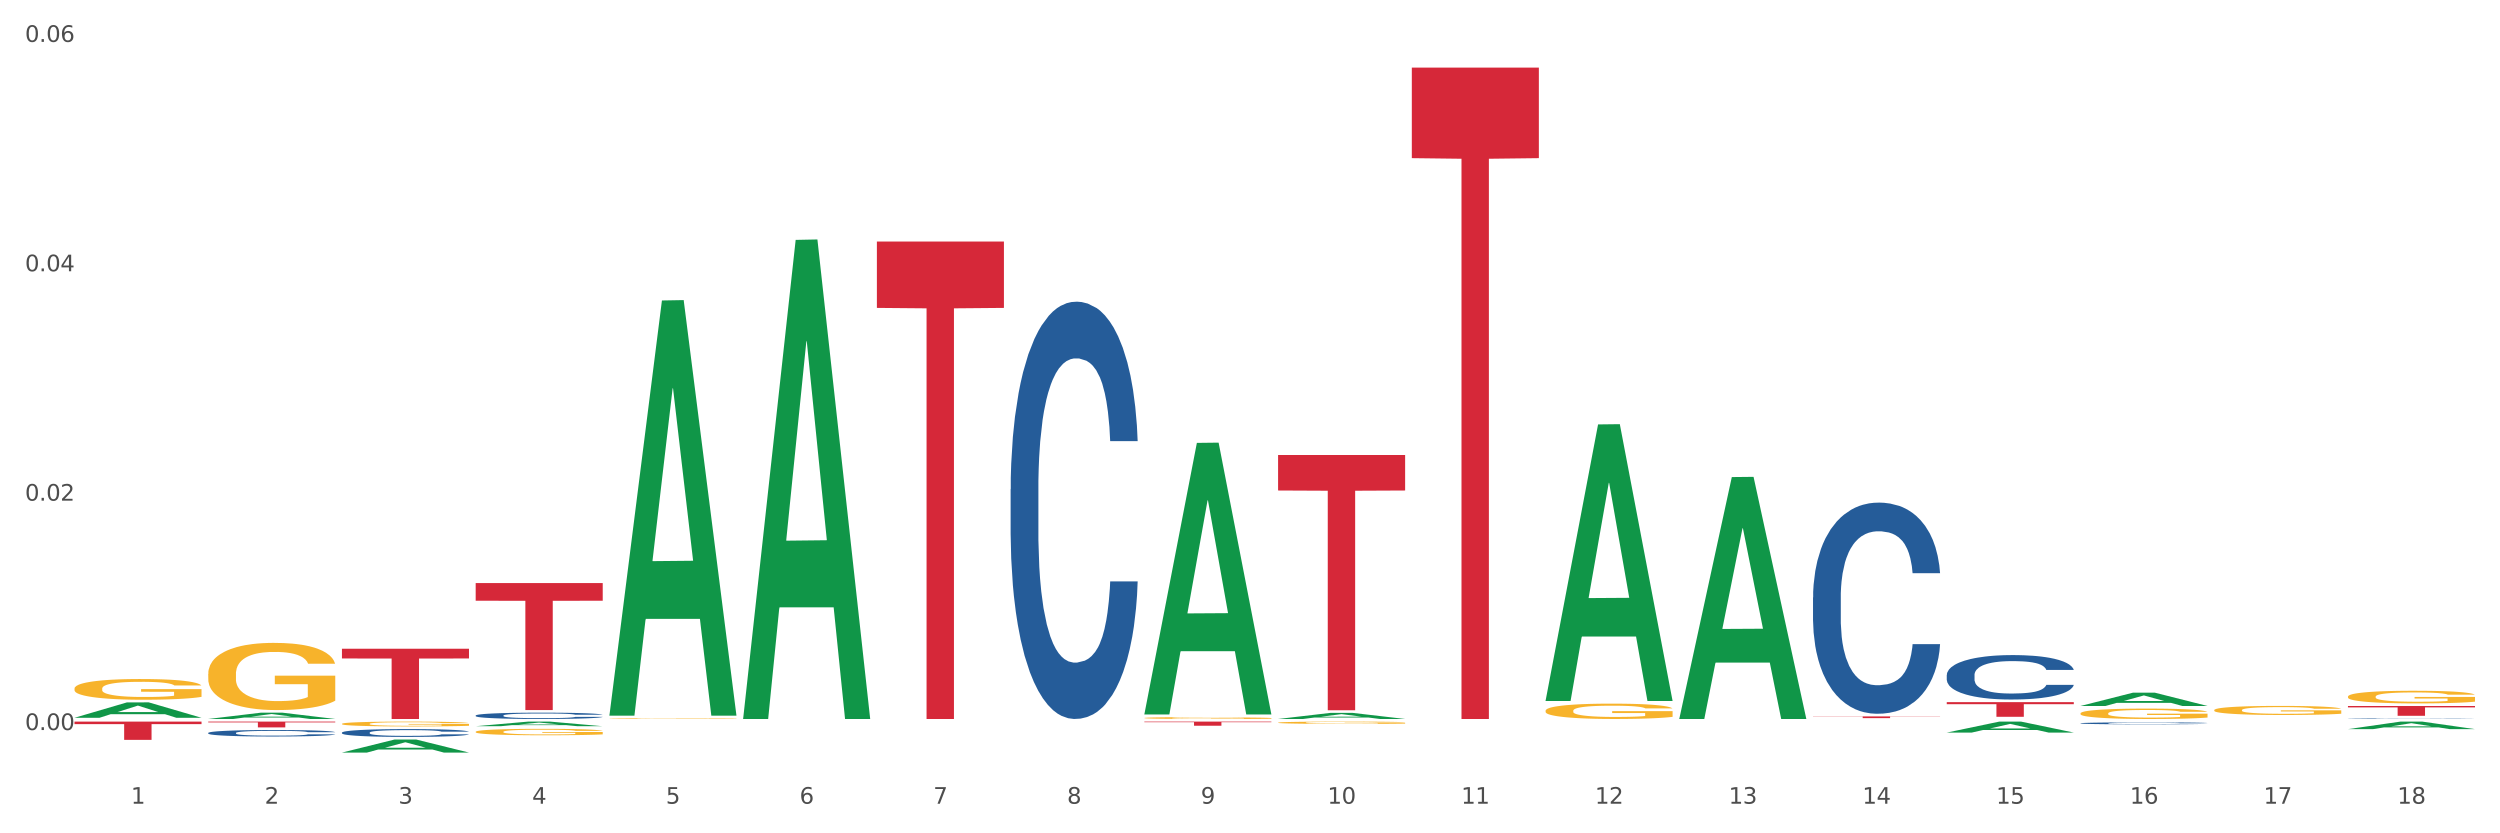
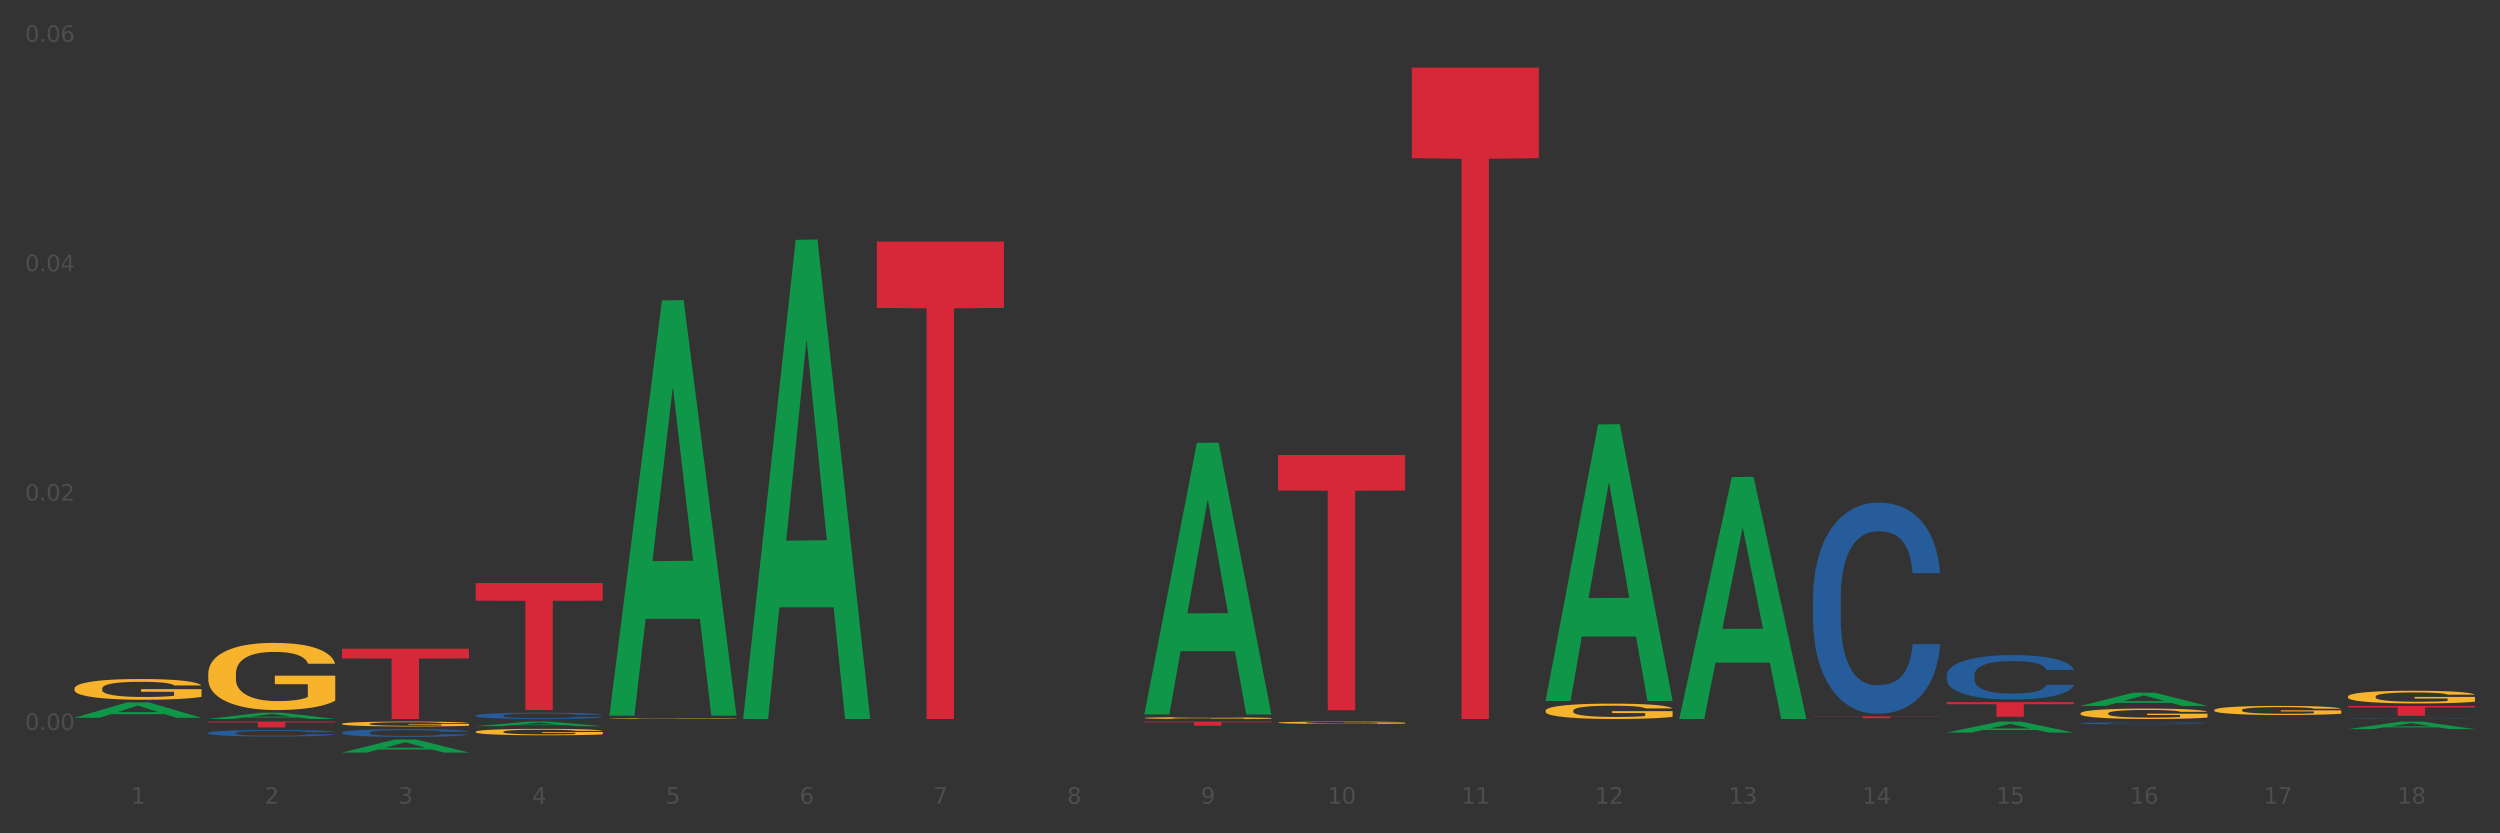
<svg xmlns="http://www.w3.org/2000/svg" xmlns:xlink="http://www.w3.org/1999/xlink" width="1080pt" height="360pt" viewBox="0 0 1080 360" version="1.1">
  <rect x="0" y="0" width="1080" height="360" fill="#333333" stroke="none" />
  <defs>
    <style type="text/css">*{stroke-linejoin: round; stroke-linecap: butt}</style>
  </defs>
  <g id="figure_1">
    <g id="patch_1">
-       <path d="M 0 360  L 1080 360  L 1080 0  L 0 0  z " style="fill: #ffffff; stroke: #ffffff; stroke-linejoin: miter" />
-     </g>
+       </g>
    <g id="axes_1">
      <g id="matplotlib.axis_1">
        <g id="xtick_1">
          <g id="text_1">
            <g style="fill: #4d4d4d" transform="translate(56.563 347.204) scale(0.096 -0.096)">
              <defs>
                <path id="DejaVuSans-31" d="M 794 531  L 1825 531  L 1825 4091  L 703 3866  L 703 4441  L 1819 4666  L 2450 4666  L 2450 531  L 3481 531  L 3481 0  L 794 0  L 794 531  z " transform="scale(0.016)" />
              </defs>
              <use xlink:href="#DejaVuSans-31" />
            </g>
          </g>
        </g>
        <g id="xtick_2">
          <g id="text_2">
            <g style="fill: #4d4d4d" transform="translate(114.336 347.204) scale(0.096 -0.096)">
              <defs>
                <path id="DejaVuSans-32" d="M 1228 531  L 3431 531  L 3431 0  L 469 0  L 469 531  Q 828 903 1448 1529  Q 2069 2156 2228 2338  Q 2531 2678 2651 2914  Q 2772 3150 2772 3378  Q 2772 3750 2511 3984  Q 2250 4219 1831 4219  Q 1534 4219 1204 4116  Q 875 4013 500 3803  L 500 4441  Q 881 4594 1212 4672  Q 1544 4750 1819 4750  Q 2544 4750 2975 4387  Q 3406 4025 3406 3419  Q 3406 3131 3298 2873  Q 3191 2616 2906 2266  Q 2828 2175 2409 1742  Q 1991 1309 1228 531  z " transform="scale(0.016)" />
              </defs>
              <use xlink:href="#DejaVuSans-32" />
            </g>
          </g>
        </g>
        <g id="xtick_3">
          <g id="text_3">
            <g style="fill: #4d4d4d" transform="translate(172.109 347.204) scale(0.096 -0.096)">
              <defs>
                <path id="DejaVuSans-33" d="M 2597 2516  Q 3050 2419 3304 2112  Q 3559 1806 3559 1356  Q 3559 666 3084 287  Q 2609 -91 1734 -91  Q 1441 -91 1130 -33  Q 819 25 488 141  L 488 750  Q 750 597 1062 519  Q 1375 441 1716 441  Q 2309 441 2620 675  Q 2931 909 2931 1356  Q 2931 1769 2642 2001  Q 2353 2234 1838 2234  L 1294 2234  L 1294 2753  L 1863 2753  Q 2328 2753 2575 2939  Q 2822 3125 2822 3475  Q 2822 3834 2567 4026  Q 2313 4219 1838 4219  Q 1578 4219 1281 4162  Q 984 4106 628 3988  L 628 4550  Q 988 4650 1302 4700  Q 1616 4750 1894 4750  Q 2613 4750 3031 4423  Q 3450 4097 3450 3541  Q 3450 3153 3228 2886  Q 3006 2619 2597 2516  z " transform="scale(0.016)" />
              </defs>
              <use xlink:href="#DejaVuSans-33" />
            </g>
          </g>
        </g>
        <g id="xtick_4">
          <g id="text_4">
            <g style="fill: #4d4d4d" transform="translate(229.882 347.204) scale(0.096 -0.096)">
              <defs>
                <path id="DejaVuSans-34" d="M 2419 4116  L 825 1625  L 2419 1625  L 2419 4116  z M 2253 4666  L 3047 4666  L 3047 1625  L 3713 1625  L 3713 1100  L 3047 1100  L 3047 0  L 2419 0  L 2419 1100  L 313 1100  L 313 1709  L 2253 4666  z " transform="scale(0.016)" />
              </defs>
              <use xlink:href="#DejaVuSans-34" />
            </g>
          </g>
        </g>
        <g id="xtick_5">
          <g id="text_5">
            <g style="fill: #4d4d4d" transform="translate(287.655 347.204) scale(0.096 -0.096)">
              <defs>
                <path id="DejaVuSans-35" d="M 691 4666  L 3169 4666  L 3169 4134  L 1269 4134  L 1269 2991  Q 1406 3038 1543 3061  Q 1681 3084 1819 3084  Q 2600 3084 3056 2656  Q 3513 2228 3513 1497  Q 3513 744 3044 326  Q 2575 -91 1722 -91  Q 1428 -91 1123 -41  Q 819 9 494 109  L 494 744  Q 775 591 1075 516  Q 1375 441 1709 441  Q 2250 441 2565 725  Q 2881 1009 2881 1497  Q 2881 1984 2565 2268  Q 2250 2553 1709 2553  Q 1456 2553 1204 2497  Q 953 2441 691 2322  L 691 4666  z " transform="scale(0.016)" />
              </defs>
              <use xlink:href="#DejaVuSans-35" />
            </g>
          </g>
        </g>
        <g id="xtick_6">
          <g id="text_6">
            <g style="fill: #4d4d4d" transform="translate(345.428 347.204) scale(0.096 -0.096)">
              <defs>
                <path id="DejaVuSans-36" d="M 2113 2584  Q 1688 2584 1439 2293  Q 1191 2003 1191 1497  Q 1191 994 1439 701  Q 1688 409 2113 409  Q 2538 409 2786 701  Q 3034 994 3034 1497  Q 3034 2003 2786 2293  Q 2538 2584 2113 2584  z M 3366 4563  L 3366 3988  Q 3128 4100 2886 4159  Q 2644 4219 2406 4219  Q 1781 4219 1451 3797  Q 1122 3375 1075 2522  Q 1259 2794 1537 2939  Q 1816 3084 2150 3084  Q 2853 3084 3261 2657  Q 3669 2231 3669 1497  Q 3669 778 3244 343  Q 2819 -91 2113 -91  Q 1303 -91 875 529  Q 447 1150 447 2328  Q 447 3434 972 4092  Q 1497 4750 2381 4750  Q 2619 4750 2861 4703  Q 3103 4656 3366 4563  z " transform="scale(0.016)" />
              </defs>
              <use xlink:href="#DejaVuSans-36" />
            </g>
          </g>
        </g>
        <g id="xtick_7">
          <g id="text_7">
            <g style="fill: #4d4d4d" transform="translate(403.201 347.204) scale(0.096 -0.096)">
              <defs>
                <path id="DejaVuSans-37" d="M 525 4666  L 3525 4666  L 3525 4397  L 1831 0  L 1172 0  L 2766 4134  L 525 4134  L 525 4666  z " transform="scale(0.016)" />
              </defs>
              <use xlink:href="#DejaVuSans-37" />
            </g>
          </g>
        </g>
        <g id="xtick_8">
          <g id="text_8">
            <g style="fill: #4d4d4d" transform="translate(460.974 347.204) scale(0.096 -0.096)">
              <defs>
                <path id="DejaVuSans-38" d="M 2034 2216  Q 1584 2216 1326 1975  Q 1069 1734 1069 1313  Q 1069 891 1326 650  Q 1584 409 2034 409  Q 2484 409 2743 651  Q 3003 894 3003 1313  Q 3003 1734 2745 1975  Q 2488 2216 2034 2216  z M 1403 2484  Q 997 2584 770 2862  Q 544 3141 544 3541  Q 544 4100 942 4425  Q 1341 4750 2034 4750  Q 2731 4750 3128 4425  Q 3525 4100 3525 3541  Q 3525 3141 3298 2862  Q 3072 2584 2669 2484  Q 3125 2378 3379 2068  Q 3634 1759 3634 1313  Q 3634 634 3220 271  Q 2806 -91 2034 -91  Q 1263 -91 848 271  Q 434 634 434 1313  Q 434 1759 690 2068  Q 947 2378 1403 2484  z M 1172 3481  Q 1172 3119 1398 2916  Q 1625 2713 2034 2713  Q 2441 2713 2670 2916  Q 2900 3119 2900 3481  Q 2900 3844 2670 4047  Q 2441 4250 2034 4250  Q 1625 4250 1398 4047  Q 1172 3844 1172 3481  z " transform="scale(0.016)" />
              </defs>
              <use xlink:href="#DejaVuSans-38" />
            </g>
          </g>
        </g>
        <g id="xtick_9">
          <g id="text_9">
            <g style="fill: #4d4d4d" transform="translate(518.747 347.204) scale(0.096 -0.096)">
              <defs>
                <path id="DejaVuSans-39" d="M 703 97  L 703 672  Q 941 559 1184 500  Q 1428 441 1663 441  Q 2288 441 2617 861  Q 2947 1281 2994 2138  Q 2813 1869 2534 1725  Q 2256 1581 1919 1581  Q 1219 1581 811 2004  Q 403 2428 403 3163  Q 403 3881 828 4315  Q 1253 4750 1959 4750  Q 2769 4750 3195 4129  Q 3622 3509 3622 2328  Q 3622 1225 3098 567  Q 2575 -91 1691 -91  Q 1453 -91 1209 -44  Q 966 3 703 97  z M 1959 2075  Q 2384 2075 2632 2365  Q 2881 2656 2881 3163  Q 2881 3666 2632 3958  Q 2384 4250 1959 4250  Q 1534 4250 1286 3958  Q 1038 3666 1038 3163  Q 1038 2656 1286 2365  Q 1534 2075 1959 2075  z " transform="scale(0.016)" />
              </defs>
              <use xlink:href="#DejaVuSans-39" />
            </g>
          </g>
        </g>
        <g id="xtick_10">
          <g id="text_10">
            <g style="fill: #4d4d4d" transform="translate(573.466 347.204) scale(0.096 -0.096)">
              <defs>
                <path id="DejaVuSans-30" d="M 2034 4250  Q 1547 4250 1301 3770  Q 1056 3291 1056 2328  Q 1056 1369 1301 889  Q 1547 409 2034 409  Q 2525 409 2770 889  Q 3016 1369 3016 2328  Q 3016 3291 2770 3770  Q 2525 4250 2034 4250  z M 2034 4750  Q 2819 4750 3233 4129  Q 3647 3509 3647 2328  Q 3647 1150 3233 529  Q 2819 -91 2034 -91  Q 1250 -91 836 529  Q 422 1150 422 2328  Q 422 3509 836 4129  Q 1250 4750 2034 4750  z " transform="scale(0.016)" />
              </defs>
              <use xlink:href="#DejaVuSans-31" />
              <use xlink:href="#DejaVuSans-30" transform="translate(63.623 0)" />
            </g>
          </g>
        </g>
        <g id="xtick_11">
          <g id="text_11">
            <g style="fill: #4d4d4d" transform="translate(631.239 347.204) scale(0.096 -0.096)">
              <use xlink:href="#DejaVuSans-31" />
              <use xlink:href="#DejaVuSans-31" transform="translate(63.623 0)" />
            </g>
          </g>
        </g>
        <g id="xtick_12">
          <g id="text_12">
            <g style="fill: #4d4d4d" transform="translate(689.012 347.204) scale(0.096 -0.096)">
              <use xlink:href="#DejaVuSans-31" />
              <use xlink:href="#DejaVuSans-32" transform="translate(63.623 0)" />
            </g>
          </g>
        </g>
        <g id="xtick_13">
          <g id="text_13">
            <g style="fill: #4d4d4d" transform="translate(746.785 347.204) scale(0.096 -0.096)">
              <use xlink:href="#DejaVuSans-31" />
              <use xlink:href="#DejaVuSans-33" transform="translate(63.623 0)" />
            </g>
          </g>
        </g>
        <g id="xtick_14">
          <g id="text_14">
            <g style="fill: #4d4d4d" transform="translate(804.558 347.204) scale(0.096 -0.096)">
              <use xlink:href="#DejaVuSans-31" />
              <use xlink:href="#DejaVuSans-34" transform="translate(63.623 0)" />
            </g>
          </g>
        </g>
        <g id="xtick_15">
          <g id="text_15">
            <g style="fill: #4d4d4d" transform="translate(862.331 347.204) scale(0.096 -0.096)">
              <use xlink:href="#DejaVuSans-31" />
              <use xlink:href="#DejaVuSans-35" transform="translate(63.623 0)" />
            </g>
          </g>
        </g>
        <g id="xtick_16">
          <g id="text_16">
            <g style="fill: #4d4d4d" transform="translate(920.104 347.204) scale(0.096 -0.096)">
              <use xlink:href="#DejaVuSans-31" />
              <use xlink:href="#DejaVuSans-36" transform="translate(63.623 0)" />
            </g>
          </g>
        </g>
        <g id="xtick_17">
          <g id="text_17">
            <g style="fill: #4d4d4d" transform="translate(977.877 347.204) scale(0.096 -0.096)">
              <use xlink:href="#DejaVuSans-31" />
              <use xlink:href="#DejaVuSans-37" transform="translate(63.623 0)" />
            </g>
          </g>
        </g>
        <g id="xtick_18">
          <g id="text_18">
            <g style="fill: #4d4d4d" transform="translate(1035.65 347.204) scale(0.096 -0.096)">
              <use xlink:href="#DejaVuSans-31" />
              <use xlink:href="#DejaVuSans-38" transform="translate(63.623 0)" />
            </g>
          </g>
        </g>
        <g id="xtick_19" />
        <g id="xtick_20" />
        <g id="xtick_21" />
        <g id="xtick_22" />
        <g id="xtick_23" />
        <g id="xtick_24" />
        <g id="xtick_25" />
        <g id="xtick_26" />
        <g id="xtick_27" />
        <g id="xtick_28" />
        <g id="xtick_29" />
        <g id="xtick_30" />
        <g id="xtick_31" />
        <g id="xtick_32" />
        <g id="xtick_33" />
        <g id="xtick_34" />
        <g id="xtick_35" />
      </g>
      <g id="matplotlib.axis_2">
        <g id="ytick_1">
          <g id="text_19">
            <g style="fill: #4d4d4d" transform="translate(10.8 315.378) scale(0.096 -0.096)">
              <defs>
                <path id="DejaVuSans-2e" d="M 684 794  L 1344 794  L 1344 0  L 684 0  L 684 794  z " transform="scale(0.016)" />
              </defs>
              <use xlink:href="#DejaVuSans-30" />
              <use xlink:href="#DejaVuSans-2e" transform="translate(63.623 0)" />
              <use xlink:href="#DejaVuSans-30" transform="translate(95.41 0)" />
              <use xlink:href="#DejaVuSans-30" transform="translate(159.033 0)" />
            </g>
          </g>
        </g>
        <g id="ytick_2">
          <g id="text_20">
            <g style="fill: #4d4d4d" transform="translate(10.8 216.285) scale(0.096 -0.096)">
              <use xlink:href="#DejaVuSans-30" />
              <use xlink:href="#DejaVuSans-2e" transform="translate(63.623 0)" />
              <use xlink:href="#DejaVuSans-30" transform="translate(95.41 0)" />
              <use xlink:href="#DejaVuSans-32" transform="translate(159.033 0)" />
            </g>
          </g>
        </g>
        <g id="ytick_3">
          <g id="text_21">
            <g style="fill: #4d4d4d" transform="translate(10.8 117.192) scale(0.096 -0.096)">
              <use xlink:href="#DejaVuSans-30" />
              <use xlink:href="#DejaVuSans-2e" transform="translate(63.623 0)" />
              <use xlink:href="#DejaVuSans-30" transform="translate(95.41 0)" />
              <use xlink:href="#DejaVuSans-34" transform="translate(159.033 0)" />
            </g>
          </g>
        </g>
        <g id="ytick_4">
          <g id="text_22">
            <g style="fill: #4d4d4d" transform="translate(10.8 18.099) scale(0.096 -0.096)">
              <use xlink:href="#DejaVuSans-30" />
              <use xlink:href="#DejaVuSans-2e" transform="translate(63.623 0)" />
              <use xlink:href="#DejaVuSans-30" transform="translate(95.41 0)" />
              <use xlink:href="#DejaVuSans-36" transform="translate(159.033 0)" />
            </g>
          </g>
        </g>
        <g id="ytick_5" />
        <g id="ytick_6" />
        <g id="ytick_7" />
      </g>
      <g id="PolyCollection_1">
        <path d="M 32.175 310.074  L 32.232 310.068  L 54.864 303.427  L 64.257 303.421  L 87.059 310.086  L 76.196 310.086  L 71.273 308.534  L 47.905 308.534  L 47.735 308.559  L 42.982 310.086  L 32.175 310.086  L 32.175 310.074  L 50.847 307.608  L 68.331 307.602  L 59.674 304.842  L 59.561 304.829  L 59.447 304.848  L 50.79 307.602  L 50.847 307.608  L 32.175 310.074  z " clip-path="url(#pf7275cfc05)" style="fill: #109648" />
        <path d="M 89.948 310.595  L 90.005 310.593  L 112.637 307.883  L 122.03 307.88  L 144.832 310.6  L 133.969 310.6  L 129.046 309.967  L 105.678 309.967  L 105.508 309.977  L 100.755 310.6  L 89.948 310.6  L 89.948 310.595  L 108.62 309.589  L 126.104 309.586  L 117.447 308.46  L 117.334 308.455  L 117.22 308.463  L 108.563 309.586  L 108.62 309.589  L 89.948 310.595  z " clip-path="url(#pf7275cfc05)" style="fill: #109648" />
        <path d="M 147.721 325.103  L 147.778 325.098  L 170.41 319.481  L 179.803 319.476  L 202.605 325.114  L 191.742 325.114  L 186.819 323.801  L 163.451 323.801  L 163.281 323.822  L 158.528 325.114  L 147.721 325.114  L 147.721 325.103  L 166.393 323.018  L 183.877 323.012  L 175.22 320.678  L 175.107 320.667  L 174.993 320.683  L 166.336 323.012  L 166.393 323.018  L 147.721 325.103  z " clip-path="url(#pf7275cfc05)" style="fill: #109648" />
        <path d="M 205.494 313.724  L 205.551 313.722  L 228.183 311.732  L 237.576 311.73  L 260.378 313.728  L 249.515 313.728  L 244.592 313.263  L 221.224 313.263  L 221.054 313.27  L 216.301 313.728  L 205.494 313.728  L 205.494 313.724  L 224.166 312.985  L 241.65 312.983  L 232.993 312.156  L 232.88 312.152  L 232.766 312.158  L 224.109 312.983  L 224.166 312.985  L 205.494 313.724  z " clip-path="url(#pf7275cfc05)" style="fill: #109648" />
        <path d="M 263.267 308.827  L 263.324 308.659  L 285.956 129.806  L 295.349 129.637  L 318.151 309.164  L 307.288 309.164  L 302.365 267.359  L 278.997 267.359  L 278.827 268.033  L 274.074 309.164  L 263.267 309.164  L 263.267 308.827  L 281.939 242.411  L 299.423 242.242  L 290.766 167.903  L 290.653 167.566  L 290.539 168.071  L 281.882 242.242  L 281.939 242.411  L 263.267 308.827  z " clip-path="url(#pf7275cfc05)" style="fill: #109648" />
        <path d="M 321.04 310.211  L 321.096 310.017  L 343.729 103.634  L 353.122 103.44  L 375.924 310.6  L 365.061 310.6  L 360.138 262.36  L 336.77 262.36  L 336.6 263.138  L 331.847 310.6  L 321.04 310.6  L 321.04 310.211  L 339.712 233.572  L 357.196 233.377  L 348.539 147.595  L 348.425 147.206  L 348.312 147.79  L 339.655 233.377  L 339.712 233.572  L 321.04 310.211  z " clip-path="url(#pf7275cfc05)" style="fill: #109648" />
        <path d="M 494.359 308.439  L 494.415 308.329  L 517.048 191.328  L 526.441 191.218  L 549.243 308.66  L 538.379 308.66  L 533.457 281.312  L 510.089 281.312  L 509.919 281.753  L 505.166 308.66  L 494.359 308.66  L 494.359 308.439  L 513.031 264.991  L 530.515 264.881  L 521.858 216.25  L 521.744 216.029  L 521.631 216.36  L 512.974 264.881  L 513.031 264.991  L 494.359 308.439  z " clip-path="url(#pf7275cfc05)" style="fill: #109648" />
-         <path d="M 552.132 310.595  L 552.188 310.593  L 574.821 307.954  L 584.214 307.952  L 607.016 310.6  L 596.152 310.6  L 591.23 309.984  L 567.862 309.984  L 567.692 309.994  L 562.939 310.6  L 552.132 310.6  L 552.132 310.595  L 570.804 309.615  L 588.288 309.613  L 579.631 308.516  L 579.517 308.511  L 579.404 308.519  L 570.747 309.613  L 570.804 309.615  L 552.132 310.595  z " clip-path="url(#pf7275cfc05)" style="fill: #109648" />
        <path d="M 552.132 196.573  L 607.016 196.573  L 607.016 211.894  L 585.427 211.998  L 585.427 306.822  L 573.591 306.822  L 573.591 211.998  L 552.132 211.894  L 552.132 196.677  L 552.132 196.573  z " clip-path="url(#pf7275cfc05)" style="fill: #d62839" />
        <path d="M 609.905 29.215  L 664.789 29.215  L 664.789 68.319  L 643.2 68.583  L 643.2 310.6  L 631.364 310.6  L 631.364 68.583  L 609.905 68.319  L 609.905 29.48  L 609.905 29.215  z " clip-path="url(#pf7275cfc05)" style="fill: #d62839" />
        <path d="M 494.359 311.73  L 549.243 311.73  L 549.243 311.978  L 527.654 311.98  L 527.654 313.513  L 515.818 313.513  L 515.818 311.98  L 494.359 311.978  L 494.359 311.732  L 494.359 311.73  z " clip-path="url(#pf7275cfc05)" style="fill: #d62839" />
        <path d="M 378.813 104.347  L 433.697 104.347  L 433.697 133.01  L 412.108 133.203  L 412.108 310.6  L 400.272 310.6  L 400.272 133.203  L 378.813 133.01  L 378.813 104.541  L 378.813 104.347  z " clip-path="url(#pf7275cfc05)" style="fill: #d62839" />
        <path d="M 147.721 280.244  L 202.605 280.244  L 202.605 284.463  L 181.016 284.491  L 181.016 310.6  L 169.18 310.6  L 169.18 284.491  L 147.721 284.463  L 147.721 280.273  L 147.721 280.244  z " clip-path="url(#pf7275cfc05)" style="fill: #d62839" />
        <path d="M 205.494 251.885  L 260.378 251.885  L 260.378 259.507  L 238.789 259.559  L 238.789 306.735  L 226.953 306.735  L 226.953 259.559  L 205.494 259.507  L 205.494 251.936  L 205.494 251.885  z " clip-path="url(#pf7275cfc05)" style="fill: #d62839" />
-         <path d="M 32.175 311.73  L 87.059 311.73  L 87.059 312.829  L 65.47 312.836  L 65.47 319.635  L 53.635 319.635  L 53.635 312.836  L 32.175 312.829  L 32.175 311.738  L 32.175 311.73  z " clip-path="url(#pf7275cfc05)" style="fill: #d62839" />
        <path d="M 89.948 311.73  L 144.832 311.73  L 144.832 312.078  L 123.243 312.08  L 123.243 314.229  L 111.407 314.229  L 111.407 312.08  L 89.948 312.078  L 89.948 311.733  L 89.948 311.73  z " clip-path="url(#pf7275cfc05)" style="fill: #d62839" />
        <path d="M 1014.316 305.005  L 1069.2 305.005  L 1069.2 305.593  L 1047.61 305.597  L 1047.61 309.234  L 1035.775 309.234  L 1035.775 305.597  L 1014.316 305.593  L 1014.316 305.009  L 1014.316 305.005  z " clip-path="url(#pf7275cfc05)" style="fill: #d62839" />
        <path d="M 840.997 303.323  L 895.881 303.323  L 895.881 304.204  L 874.291 304.21  L 874.291 309.665  L 862.456 309.665  L 862.456 304.21  L 840.997 304.204  L 840.997 303.329  L 840.997 303.323  z " clip-path="url(#pf7275cfc05)" style="fill: #d62839" />
        <path d="M 783.224 309.477  L 838.108 309.477  L 838.108 309.582  L 816.519 309.583  L 816.519 310.233  L 804.683 310.233  L 804.683 309.583  L 783.224 309.582  L 783.224 309.478  L 783.224 309.477  z " clip-path="url(#pf7275cfc05)" style="fill: #d62839" />
        <path d="M 1014.316 300.933  L 1014.38 300.928  L 1014.38 300.748  L 1014.51 300.593  L 1015.158 300.218  L 1016.13 299.908  L 1016.843 299.744  L 1017.556 299.609  L 1018.398 299.474  L 1019.435 299.334  L 1021.314 299.129  L 1022.48 299.024  L 1023.906 298.914  L 1026.498 298.754  L 1028.377 298.664  L 1030.321 298.59  L 1033.496 298.5  L 1035.57 298.46  L 1037.773 298.43  L 1040.429 298.41  L 1042.438 298.405  L 1046.845 298.42  L 1050.603 298.465  L 1052.417 298.5  L 1054.75 298.56  L 1055.981 298.6  L 1057.99 298.679  L 1060.063 298.784  L 1061.489 298.874  L 1063.627 299.044  L 1065.247 299.214  L 1066.738 299.424  L 1067.515 299.569  L 1068.098 299.704  L 1068.617 299.859  L 1069.135 300.103  L 1057.471 300.103  L 1057.018 299.928  L 1056.305 299.764  L 1055.268 299.604  L 1054.361 299.504  L 1052.806 299.379  L 1051.38 299.299  L 1049.89 299.239  L 1048.076 299.189  L 1046.65 299.164  L 1044.641 299.144  L 1040.689 299.149  L 1038.032 299.189  L 1036.218 299.239  L 1035.051 299.284  L 1034.014 299.334  L 1032.848 299.404  L 1031.487 299.509  L 1030.515 299.604  L 1029.543 299.724  L 1028.766 299.844  L 1028.053 299.983  L 1027.47 300.133  L 1027.016 300.288  L 1026.627 300.478  L 1026.303 300.793  L 1026.303 301.477  L 1026.433 301.632  L 1026.757 301.837  L 1027.146 301.992  L 1027.794 302.177  L 1028.377 302.302  L 1029.479 302.481  L 1030.71 302.631  L 1031.682 302.726  L 1032.654 302.806  L 1034.338 302.916  L 1036.218 303.006  L 1037.838 303.061  L 1040.041 303.111  L 1041.531 303.131  L 1042.827 303.141  L 1046.002 303.141  L 1048.27 303.126  L 1050.797 303.091  L 1052.741 303.046  L 1054.361 302.991  L 1056.176 302.901  L 1057.342 302.816  L 1057.342 301.772  L 1043.086 301.767  L 1043.086 301.073  L 1069.2 301.073  L 1069.2 303.111  L 1068.098 303.216  L 1066.867 303.311  L 1065.571 303.396  L 1063.627 303.501  L 1061.295 303.6  L 1059.221 303.67  L 1057.018 303.73  L 1054.426 303.785  L 1051.056 303.835  L 1048.983 303.855  L 1046.391 303.87  L 1043.345 303.875  L 1040.689 303.865  L 1038.097 303.84  L 1035.375 303.795  L 1032.718 303.73  L 1030.71 303.665  L 1028.701 303.585  L 1026.563 303.481  L 1024.878 303.381  L 1023.582 303.291  L 1022.156 303.176  L 1020.601 303.026  L 1019.435 302.891  L 1018.398 302.751  L 1017.296 302.571  L 1016.519 302.416  L 1015.741 302.222  L 1015.288 302.077  L 1014.769 301.852  L 1014.38 301.537  L 1014.316 300.933  z " clip-path="url(#pf7275cfc05)" style="fill: #f7b32b" />
        <path d="M 32.175 297.476  L 32.24 297.468  L 32.24 297.174  L 32.369 296.92  L 33.017 296.307  L 33.989 295.8  L 34.702 295.531  L 35.415 295.31  L 36.257 295.089  L 37.294 294.86  L 39.173 294.525  L 40.34 294.353  L 41.765 294.174  L 44.357 293.912  L 46.236 293.765  L 48.18 293.642  L 51.355 293.495  L 53.429 293.43  L 55.632 293.381  L 58.289 293.348  L 60.298 293.34  L 64.704 293.364  L 68.462 293.438  L 70.277 293.495  L 72.609 293.593  L 73.84 293.659  L 75.849 293.789  L 77.923 293.961  L 79.348 294.108  L 81.487 294.386  L 83.107 294.664  L 84.597 295.007  L 85.375 295.244  L 85.958 295.465  L 86.476 295.719  L 86.995 296.119  L 75.331 296.119  L 74.877 295.833  L 74.164 295.563  L 73.128 295.302  L 72.22 295.138  L 70.665 294.934  L 69.24 294.803  L 67.749 294.705  L 65.935 294.623  L 64.509 294.582  L 62.501 294.55  L 58.548 294.558  L 55.891 294.623  L 54.077 294.705  L 52.911 294.779  L 51.874 294.86  L 50.707 294.975  L 49.347 295.146  L 48.375 295.302  L 47.403 295.498  L 46.625 295.694  L 45.912 295.923  L 45.329 296.168  L 44.876 296.422  L 44.487 296.732  L 44.163 297.247  L 44.163 298.367  L 44.292 298.621  L 44.616 298.956  L 45.005 299.209  L 45.653 299.512  L 46.236 299.716  L 47.338 300.01  L 48.569 300.255  L 49.541 300.411  L 50.513 300.542  L 52.198 300.721  L 54.077 300.869  L 55.697 300.958  L 57.9 301.04  L 59.39 301.073  L 60.686 301.089  L 63.861 301.089  L 66.129 301.065  L 68.657 301.008  L 70.601 300.934  L 72.22 300.844  L 74.035 300.697  L 75.201 300.558  L 75.201 298.849  L 60.946 298.841  L 60.946 297.705  L 87.059 297.705  L 87.059 301.04  L 85.958 301.212  L 84.727 301.367  L 83.431 301.506  L 81.487 301.678  L 79.154 301.841  L 77.08 301.956  L 74.877 302.054  L 72.285 302.144  L 68.916 302.226  L 66.842 302.258  L 64.25 302.283  L 61.205 302.291  L 58.548 302.275  L 55.956 302.234  L 53.235 302.16  L 50.578 302.054  L 48.569 301.948  L 46.56 301.817  L 44.422 301.645  L 42.737 301.482  L 41.441 301.335  L 40.016 301.146  L 38.46 300.901  L 37.294 300.681  L 36.257 300.452  L 35.156 300.157  L 34.378 299.904  L 33.601 299.585  L 33.147 299.348  L 32.629 298.98  L 32.24 298.465  L 32.175 297.476  z " clip-path="url(#pf7275cfc05)" style="fill: #f7b32b" />
        <path d="M 89.948 291.137  L 90.013 291.111  L 90.013 290.156  L 90.142 289.335  L 90.79 287.346  L 91.762 285.703  L 92.475 284.828  L 93.188 284.112  L 94.03 283.397  L 95.067 282.655  L 96.946 281.568  L 98.113 281.011  L 99.538 280.428  L 102.13 279.58  L 104.009 279.102  L 105.953 278.705  L 109.128 278.228  L 111.202 278.016  L 113.405 277.857  L 116.062 277.751  L 118.071 277.724  L 122.477 277.804  L 126.235 278.042  L 128.049 278.228  L 130.382 278.546  L 131.613 278.758  L 133.622 279.182  L 135.696 279.739  L 137.121 280.216  L 139.26 281.117  L 140.88 282.018  L 142.37 283.132  L 143.148 283.9  L 143.731 284.616  L 144.249 285.438  L 144.768 286.737  L 133.104 286.737  L 132.65 285.809  L 131.937 284.934  L 130.901 284.086  L 129.993 283.556  L 128.438 282.893  L 127.013 282.469  L 125.522 282.151  L 123.708 281.886  L 122.282 281.753  L 120.274 281.647  L 116.321 281.674  L 113.664 281.886  L 111.85 282.151  L 110.684 282.389  L 109.647 282.655  L 108.48 283.026  L 107.12 283.582  L 106.148 284.086  L 105.176 284.722  L 104.398 285.358  L 103.685 286.101  L 103.102 286.896  L 102.648 287.718  L 102.26 288.725  L 101.936 290.395  L 101.936 294.026  L 102.065 294.848  L 102.389 295.935  L 102.778 296.757  L 103.426 297.738  L 104.009 298.4  L 105.111 299.355  L 106.342 300.15  L 107.314 300.653  L 108.286 301.078  L 109.971 301.661  L 111.85 302.138  L 113.47 302.43  L 115.673 302.695  L 117.163 302.801  L 118.459 302.854  L 121.634 302.854  L 123.902 302.774  L 126.43 302.589  L 128.373 302.35  L 129.993 302.058  L 131.808 301.581  L 132.974 301.131  L 132.974 295.59  L 118.719 295.564  L 118.719 291.879  L 144.832 291.879  L 144.832 302.695  L 143.731 303.251  L 142.5 303.755  L 141.204 304.206  L 139.26 304.762  L 136.927 305.292  L 134.853 305.664  L 132.65 305.982  L 130.058 306.273  L 126.689 306.538  L 124.615 306.644  L 122.023 306.724  L 118.978 306.75  L 116.321 306.697  L 113.729 306.565  L 111.007 306.326  L 108.351 305.982  L 106.342 305.637  L 104.333 305.213  L 102.195 304.656  L 100.51 304.126  L 99.214 303.649  L 97.789 303.039  L 96.233 302.244  L 95.067 301.528  L 94.03 300.786  L 92.929 299.832  L 92.151 299.01  L 91.374 297.976  L 90.92 297.207  L 90.402 296.015  L 90.013 294.345  L 89.948 291.137  z " clip-path="url(#pf7275cfc05)" style="fill: #f7b32b" />
        <path d="M 147.721 312.699  L 147.786 312.697  L 147.786 312.628  L 147.915 312.569  L 148.563 312.425  L 149.535 312.306  L 150.248 312.243  L 150.961 312.192  L 151.803 312.14  L 152.84 312.086  L 154.719 312.008  L 155.886 311.968  L 157.311 311.926  L 159.903 311.864  L 161.782 311.83  L 163.726 311.801  L 166.901 311.767  L 168.975 311.752  L 171.178 311.74  L 173.835 311.732  L 175.844 311.73  L 180.25 311.736  L 184.008 311.753  L 185.822 311.767  L 188.155 311.79  L 189.386 311.805  L 191.395 311.836  L 193.469 311.876  L 194.894 311.91  L 197.033 311.975  L 198.653 312.04  L 200.143 312.121  L 200.921 312.176  L 201.504 312.228  L 202.022 312.287  L 202.54 312.381  L 190.877 312.381  L 190.423 312.314  L 189.71 312.251  L 188.674 312.19  L 187.766 312.151  L 186.211 312.104  L 184.786 312.073  L 183.295 312.05  L 181.481 312.031  L 180.055 312.021  L 178.047 312.014  L 174.094 312.016  L 171.437 312.031  L 169.623 312.05  L 168.456 312.067  L 167.42 312.086  L 166.253 312.113  L 164.893 312.153  L 163.921 312.19  L 162.949 312.236  L 162.171 312.282  L 161.458 312.335  L 160.875 312.392  L 160.421 312.452  L 160.033 312.525  L 159.709 312.645  L 159.709 312.907  L 159.838 312.966  L 160.162 313.045  L 160.551 313.104  L 161.199 313.175  L 161.782 313.223  L 162.884 313.292  L 164.115 313.349  L 165.087 313.386  L 166.059 313.416  L 167.744 313.458  L 169.623 313.493  L 171.243 313.514  L 173.446 313.533  L 174.936 313.541  L 176.232 313.544  L 179.407 313.544  L 181.675 313.539  L 184.203 313.525  L 186.146 313.508  L 187.766 313.487  L 189.581 313.452  L 190.747 313.42  L 190.747 313.02  L 176.491 313.018  L 176.491 312.752  L 202.605 312.752  L 202.605 313.533  L 201.504 313.573  L 200.273 313.609  L 198.977 313.642  L 197.033 313.682  L 194.7 313.72  L 192.626 313.747  L 190.423 313.77  L 187.831 313.791  L 184.462 313.81  L 182.388 313.818  L 179.796 313.824  L 176.751 313.826  L 174.094 313.822  L 171.502 313.812  L 168.78 313.795  L 166.124 313.77  L 164.115 313.745  L 162.106 313.715  L 159.968 313.674  L 158.283 313.636  L 156.987 313.602  L 155.562 313.558  L 154.006 313.5  L 152.84 313.449  L 151.803 313.395  L 150.702 313.326  L 149.924 313.267  L 149.147 313.192  L 148.693 313.137  L 148.175 313.051  L 147.786 312.93  L 147.721 312.699  z " clip-path="url(#pf7275cfc05)" style="fill: #f7b32b" />
        <path d="M 205.494 316.144  L 205.559 316.141  L 205.559 316.05  L 205.688 315.971  L 206.336 315.781  L 207.308 315.623  L 208.021 315.539  L 208.734 315.47  L 209.576 315.402  L 210.613 315.331  L 212.492 315.226  L 213.659 315.173  L 215.084 315.117  L 217.676 315.036  L 219.555 314.99  L 221.499 314.952  L 224.674 314.906  L 226.748 314.886  L 228.951 314.871  L 231.608 314.86  L 233.616 314.858  L 238.023 314.866  L 241.781 314.888  L 243.595 314.906  L 245.928 314.937  L 247.159 314.957  L 249.168 314.998  L 251.242 315.051  L 252.667 315.097  L 254.806 315.183  L 256.426 315.27  L 257.916 315.376  L 258.694 315.45  L 259.277 315.519  L 259.795 315.598  L 260.313 315.722  L 248.65 315.722  L 248.196 315.633  L 247.483 315.549  L 246.447 315.468  L 245.539 315.417  L 243.984 315.354  L 242.559 315.313  L 241.068 315.282  L 239.254 315.257  L 237.828 315.244  L 235.82 315.234  L 231.867 315.237  L 229.21 315.257  L 227.396 315.282  L 226.229 315.305  L 225.193 315.331  L 224.026 315.366  L 222.666 315.42  L 221.694 315.468  L 220.722 315.529  L 219.944 315.59  L 219.231 315.661  L 218.648 315.737  L 218.194 315.816  L 217.806 315.913  L 217.482 316.073  L 217.482 316.421  L 217.611 316.5  L 217.935 316.604  L 218.324 316.683  L 218.972 316.777  L 219.555 316.84  L 220.657 316.932  L 221.888 317.008  L 222.86 317.056  L 223.832 317.097  L 225.517 317.153  L 227.396 317.199  L 229.016 317.227  L 231.219 317.252  L 232.709 317.262  L 234.005 317.267  L 237.18 317.267  L 239.448 317.26  L 241.975 317.242  L 243.919 317.219  L 245.539 317.191  L 247.354 317.145  L 248.52 317.102  L 248.52 316.571  L 234.264 316.568  L 234.264 316.215  L 260.378 316.215  L 260.378 317.252  L 259.277 317.305  L 258.046 317.354  L 256.75 317.397  L 254.806 317.45  L 252.473 317.501  L 250.399 317.537  L 248.196 317.567  L 245.604 317.595  L 242.235 317.621  L 240.161 317.631  L 237.569 317.638  L 234.524 317.641  L 231.867 317.636  L 229.275 317.623  L 226.553 317.6  L 223.897 317.567  L 221.888 317.534  L 219.879 317.494  L 217.741 317.44  L 216.056 317.389  L 214.76 317.344  L 213.335 317.285  L 211.779 317.209  L 210.613 317.14  L 209.576 317.069  L 208.475 316.978  L 207.697 316.899  L 206.92 316.8  L 206.466 316.726  L 205.948 316.612  L 205.559 316.452  L 205.494 316.144  z " clip-path="url(#pf7275cfc05)" style="fill: #f7b32b" />
        <path d="M 205.494 309.094  L 205.559 309.092  L 205.559 309.022  L 205.753 308.927  L 206.467 308.752  L 207.375 308.62  L 208.932 308.465  L 209.776 308.4  L 210.879 308.327  L 213.149 308.21  L 215.744 308.11  L 217.561 308.055  L 218.923 308.02  L 221.972 307.958  L 223.724 307.93  L 225.54 307.908  L 227.097 307.893  L 229.692 307.875  L 231.768 307.868  L 234.169 307.865  L 236.18 307.868  L 238.84 307.878  L 242.732 307.908  L 244.224 307.925  L 246.236 307.955  L 248.312 307.995  L 249.998 308.035  L 251.945 308.093  L 253.956 308.167  L 255.902 308.262  L 257.264 308.35  L 258.367 308.442  L 259.34 308.555  L 260.054 308.677  L 260.378 308.779  L 248.506 308.779  L 248.182 308.687  L 247.533 308.587  L 246.884 308.52  L 246.171 308.465  L 245.068 308.402  L 244.095 308.362  L 242.473 308.315  L 240.981 308.285  L 239.748 308.267  L 238.256 308.252  L 235.077 308.237  L 232.806 308.237  L 231.379 308.242  L 229.627 308.255  L 228.135 308.272  L 226.384 308.302  L 225.021 308.335  L 223.659 308.377  L 222.88 308.407  L 221.713 308.462  L 220.934 308.507  L 219.896 308.585  L 219.312 308.64  L 218.274 308.782  L 217.82 308.887  L 217.626 308.959  L 217.496 309.039  L 217.496 309.429  L 217.885 309.604  L 218.209 309.679  L 218.728 309.764  L 219.702 309.874  L 221.129 309.981  L 222.621 310.058  L 223.854 310.106  L 225.021 310.141  L 226.189 310.168  L 227.616 310.193  L 228.784 310.208  L 230.536 310.223  L 232.612 310.231  L 234.234 310.231  L 237.542 310.218  L 239.034 310.206  L 240.462 310.188  L 242.019 310.161  L 243.251 310.131  L 243.965 310.108  L 245.133 310.061  L 246.041 310.011  L 246.819 309.953  L 247.338 309.904  L 247.922 309.829  L 248.376 309.744  L 248.506 309.699  L 260.378 309.699  L 260.119 309.789  L 259.665 309.876  L 258.756 309.993  L 258.043 310.061  L 256.94 310.143  L 255.772 310.213  L 254.15 310.291  L 252.658 310.348  L 251.101 310.398  L 249.414 310.443  L 246.365 310.505  L 245.262 310.523  L 242.927 310.553  L 241.11 310.57  L 238.45 310.588  L 235.726 310.598  L 232.871 310.6  L 230.341 310.595  L 227.551 310.58  L 225.8 310.565  L 223.854 310.543  L 221.583 310.508  L 219.442 310.466  L 217.431 310.416  L 215.55 310.358  L 213.798 310.293  L 211.527 310.186  L 209.841 310.081  L 208.608 309.983  L 207.765 309.901  L 206.921 309.796  L 206.467 309.724  L 205.753 309.549  L 205.494 309.386  L 205.494 309.094  z " clip-path="url(#pf7275cfc05)" style="fill: #255c99" />
-         <path d="M 436.586 211.324  L 436.651 211.159  L 436.651 206.549  L 436.845 200.293  L 437.559 188.768  L 438.467 180.042  L 440.024 169.835  L 440.868 165.554  L 441.97 160.78  L 444.241 153.042  L 446.836 146.456  L 448.653 142.834  L 450.015 140.529  L 453.064 136.413  L 454.816 134.602  L 456.632 133.121  L 458.189 132.133  L 460.784 130.98  L 462.86 130.486  L 465.261 130.322  L 467.272 130.486  L 469.932 131.145  L 473.824 133.121  L 475.316 134.273  L 477.327 136.249  L 479.403 138.883  L 481.09 141.517  L 483.036 145.304  L 485.048 150.243  L 486.994 156.499  L 488.356 162.262  L 489.459 168.353  L 490.432 175.762  L 491.146 183.829  L 491.47 190.579  L 479.598 190.579  L 479.274 184.488  L 478.625 177.902  L 477.976 173.457  L 477.263 169.835  L 476.16 165.719  L 475.187 163.085  L 473.565 159.957  L 472.073 157.981  L 470.84 156.828  L 469.348 155.841  L 466.169 154.853  L 463.898 154.853  L 462.471 155.182  L 460.719 156.005  L 459.227 157.158  L 457.476 159.133  L 456.113 161.274  L 454.751 164.073  L 453.972 166.048  L 452.805 169.67  L 452.026 172.634  L 450.988 177.737  L 450.404 181.36  L 449.366 190.744  L 448.912 197.659  L 448.718 202.433  L 448.588 207.702  L 448.588 233.385  L 448.977 244.91  L 449.301 249.849  L 449.82 255.447  L 450.794 262.691  L 452.221 269.77  L 453.713 274.874  L 454.946 278.002  L 456.113 280.307  L 457.281 282.118  L 458.708 283.764  L 459.876 284.752  L 461.628 285.74  L 463.704 286.234  L 465.326 286.234  L 468.634 285.411  L 470.126 284.588  L 471.554 283.435  L 473.111 281.624  L 474.343 279.648  L 475.057 278.167  L 476.225 275.039  L 477.133 271.746  L 477.911 267.959  L 478.43 264.666  L 479.014 259.727  L 479.468 254.13  L 479.598 251.166  L 491.47 251.166  L 491.211 257.093  L 490.757 262.855  L 489.848 270.593  L 489.135 275.039  L 488.032 280.472  L 486.864 285.082  L 485.242 290.185  L 483.75 293.972  L 482.193 297.265  L 480.506 300.228  L 477.457 304.344  L 476.354 305.497  L 474.019 307.472  L 472.202 308.625  L 469.542 309.777  L 466.818 310.436  L 463.963 310.6  L 461.433 310.271  L 458.643 309.283  L 456.892 308.295  L 454.946 306.814  L 452.675 304.509  L 450.534 301.71  L 448.523 298.417  L 446.642 294.631  L 444.89 290.35  L 442.619 283.27  L 440.932 276.356  L 439.7 269.935  L 438.856 264.502  L 438.013 257.587  L 437.559 252.812  L 436.845 241.288  L 436.586 230.586  L 436.586 211.324  z " clip-path="url(#pf7275cfc05)" style="fill: #255c99" />
        <path d="M 783.224 258.112  L 783.289 258.028  L 783.289 255.696  L 783.483 252.53  L 784.197 246.698  L 785.105 242.283  L 786.662 237.118  L 787.506 234.952  L 788.608 232.536  L 790.879 228.62  L 793.474 225.288  L 795.291 223.455  L 796.653 222.289  L 799.702 220.206  L 801.454 219.289  L 803.27 218.54  L 804.827 218.04  L 807.422 217.457  L 809.498 217.207  L 811.899 217.123  L 813.91 217.207  L 816.57 217.54  L 820.462 218.54  L 821.954 219.123  L 823.965 220.123  L 826.041 221.455  L 827.728 222.788  L 829.674 224.705  L 831.685 227.204  L 833.632 230.37  L 834.994 233.285  L 836.097 236.368  L 837.07 240.117  L 837.784 244.199  L 838.108 247.615  L 826.236 247.615  L 825.912 244.532  L 825.263 241.2  L 824.614 238.95  L 823.9 237.118  L 822.798 235.035  L 821.824 233.702  L 820.203 232.119  L 818.71 231.119  L 817.478 230.536  L 815.986 230.036  L 812.807 229.536  L 810.536 229.536  L 809.109 229.703  L 807.357 230.12  L 805.865 230.703  L 804.114 231.703  L 802.751 232.786  L 801.389 234.202  L 800.61 235.202  L 799.443 237.034  L 798.664 238.534  L 797.626 241.117  L 797.042 242.949  L 796.004 247.698  L 795.55 251.197  L 795.355 253.613  L 795.226 256.279  L 795.226 269.275  L 795.615 275.107  L 795.939 277.606  L 796.458 280.439  L 797.431 284.104  L 798.859 287.687  L 800.351 290.269  L 801.583 291.852  L 802.751 293.018  L 803.919 293.935  L 805.346 294.768  L 806.514 295.268  L 808.266 295.768  L 810.342 296.018  L 811.963 296.018  L 815.272 295.601  L 816.764 295.184  L 818.191 294.601  L 819.748 293.685  L 820.981 292.685  L 821.695 291.935  L 822.862 290.352  L 823.771 288.686  L 824.549 286.77  L 825.068 285.104  L 825.652 282.605  L 826.106 279.772  L 826.236 278.273  L 838.108 278.273  L 837.849 281.272  L 837.394 284.188  L 836.486 288.103  L 835.773 290.352  L 834.67 293.102  L 833.502 295.434  L 831.88 298.017  L 830.388 299.933  L 828.831 301.599  L 827.144 303.099  L 824.095 305.182  L 822.992 305.765  L 820.657 306.764  L 818.84 307.348  L 816.18 307.931  L 813.456 308.264  L 810.601 308.347  L 808.071 308.181  L 805.281 307.681  L 803.53 307.181  L 801.583 306.431  L 799.313 305.265  L 797.172 303.849  L 795.161 302.182  L 793.279 300.266  L 791.528 298.1  L 789.257 294.518  L 787.57 291.019  L 786.338 287.77  L 785.494 285.021  L 784.651 281.522  L 784.197 279.106  L 783.483 273.274  L 783.224 267.859  L 783.224 258.112  z " clip-path="url(#pf7275cfc05)" style="fill: #255c99" />
        <path d="M 840.997 291.621  L 841.062 291.604  L 841.062 291.113  L 841.256 290.447  L 841.97 289.22  L 842.878 288.29  L 844.435 287.203  L 845.278 286.748  L 846.381 286.239  L 848.652 285.415  L 851.247 284.714  L 853.063 284.328  L 854.426 284.083  L 857.475 283.645  L 859.227 283.452  L 861.043 283.294  L 862.6 283.189  L 865.195 283.066  L 867.271 283.013  L 869.672 282.996  L 871.683 283.013  L 874.343 283.084  L 878.235 283.294  L 879.727 283.417  L 881.738 283.627  L 883.814 283.908  L 885.501 284.188  L 887.447 284.591  L 889.458 285.117  L 891.405 285.783  L 892.767 286.397  L 893.87 287.046  L 894.843 287.835  L 895.557 288.694  L 895.881 289.412  L 884.009 289.412  L 883.685 288.764  L 883.036 288.063  L 882.387 287.589  L 881.673 287.203  L 880.571 286.765  L 879.597 286.485  L 877.976 286.152  L 876.483 285.941  L 875.251 285.818  L 873.759 285.713  L 870.58 285.608  L 868.309 285.608  L 866.882 285.643  L 865.13 285.731  L 863.638 285.854  L 861.887 286.064  L 860.524 286.292  L 859.162 286.59  L 858.383 286.8  L 857.216 287.186  L 856.437 287.501  L 855.399 288.045  L 854.815 288.431  L 853.777 289.43  L 853.323 290.166  L 853.128 290.675  L 852.999 291.236  L 852.999 293.971  L 853.388 295.198  L 853.712 295.724  L 854.231 296.32  L 855.204 297.091  L 856.632 297.845  L 858.124 298.389  L 859.356 298.722  L 860.524 298.967  L 861.692 299.16  L 863.119 299.335  L 864.287 299.441  L 866.039 299.546  L 868.115 299.598  L 869.736 299.598  L 873.045 299.511  L 874.537 299.423  L 875.964 299.3  L 877.521 299.107  L 878.754 298.897  L 879.468 298.739  L 880.635 298.406  L 881.544 298.056  L 882.322 297.652  L 882.841 297.302  L 883.425 296.776  L 883.879 296.18  L 884.009 295.864  L 895.881 295.864  L 895.622 296.495  L 895.167 297.109  L 894.259 297.933  L 893.546 298.406  L 892.443 298.985  L 891.275 299.476  L 889.653 300.019  L 888.161 300.422  L 886.604 300.773  L 884.917 301.088  L 881.868 301.527  L 880.765 301.649  L 878.43 301.86  L 876.613 301.983  L 873.953 302.105  L 871.229 302.175  L 868.374 302.193  L 865.844 302.158  L 863.054 302.053  L 861.303 301.948  L 859.356 301.79  L 857.086 301.544  L 854.945 301.246  L 852.934 300.896  L 851.052 300.492  L 849.301 300.037  L 847.03 299.283  L 845.343 298.546  L 844.111 297.863  L 843.267 297.284  L 842.424 296.548  L 841.97 296.039  L 841.256 294.812  L 840.997 293.673  L 840.997 291.621  z " clip-path="url(#pf7275cfc05)" style="fill: #255c99" />
        <path d="M 898.77 312.445  L 898.835 312.445  L 898.835 312.423  L 899.029 312.394  L 899.743 312.34  L 900.651 312.299  L 902.208 312.251  L 903.051 312.231  L 904.154 312.208  L 906.425 312.172  L 909.02 312.141  L 910.836 312.124  L 912.199 312.113  L 915.248 312.094  L 917 312.085  L 918.816 312.078  L 920.373 312.074  L 922.968 312.068  L 925.044 312.066  L 927.444 312.065  L 929.456 312.066  L 932.116 312.069  L 936.008 312.078  L 937.5 312.084  L 939.511 312.093  L 941.587 312.105  L 943.274 312.118  L 945.22 312.135  L 947.231 312.159  L 949.178 312.188  L 950.54 312.215  L 951.643 312.244  L 952.616 312.278  L 953.33 312.316  L 953.654 312.348  L 941.782 312.348  L 941.458 312.319  L 940.809 312.288  L 940.16 312.268  L 939.446 312.251  L 938.344 312.231  L 937.37 312.219  L 935.749 312.204  L 934.256 312.195  L 933.024 312.19  L 931.532 312.185  L 928.353 312.18  L 926.082 312.18  L 924.655 312.182  L 922.903 312.186  L 921.411 312.191  L 919.659 312.2  L 918.297 312.21  L 916.935 312.224  L 916.156 312.233  L 914.988 312.25  L 914.21 312.264  L 913.172 312.288  L 912.588 312.305  L 911.55 312.349  L 911.096 312.381  L 910.901 312.404  L 910.772 312.428  L 910.772 312.549  L 911.161 312.603  L 911.485 312.626  L 912.004 312.653  L 912.977 312.687  L 914.405 312.72  L 915.897 312.744  L 917.129 312.758  L 918.297 312.769  L 919.465 312.778  L 920.892 312.786  L 922.06 312.79  L 923.811 312.795  L 925.887 312.797  L 927.509 312.797  L 930.818 312.793  L 932.31 312.789  L 933.737 312.784  L 935.294 312.775  L 936.527 312.766  L 937.241 312.759  L 938.408 312.745  L 939.317 312.729  L 940.095 312.711  L 940.614 312.696  L 941.198 312.673  L 941.652 312.646  L 941.782 312.632  L 953.654 312.632  L 953.395 312.66  L 952.94 312.687  L 952.032 312.724  L 951.319 312.745  L 950.216 312.77  L 949.048 312.792  L 947.426 312.816  L 945.934 312.833  L 944.377 312.849  L 942.69 312.863  L 939.641 312.882  L 938.538 312.888  L 936.203 312.897  L 934.386 312.902  L 931.726 312.908  L 929.002 312.911  L 926.147 312.912  L 923.617 312.91  L 920.827 312.905  L 919.076 312.901  L 917.129 312.894  L 914.859 312.883  L 912.718 312.87  L 910.707 312.854  L 908.825 312.837  L 907.074 312.816  L 904.803 312.783  L 903.116 312.751  L 901.884 312.721  L 901.04 312.695  L 900.197 312.663  L 899.743 312.64  L 899.029 312.586  L 898.77 312.536  L 898.77 312.445  z " clip-path="url(#pf7275cfc05)" style="fill: #255c99" />
        <path d="M 1014.316 310.47  L 1014.381 310.47  L 1014.381 310.464  L 1014.575 310.456  L 1015.289 310.441  L 1016.197 310.429  L 1017.754 310.416  L 1018.597 310.41  L 1019.7 310.404  L 1021.971 310.394  L 1024.566 310.385  L 1026.382 310.381  L 1027.745 310.377  L 1030.794 310.372  L 1032.546 310.37  L 1034.362 310.368  L 1035.919 310.366  L 1038.514 310.365  L 1040.59 310.364  L 1042.99 310.364  L 1045.002 310.364  L 1047.661 310.365  L 1051.554 310.368  L 1053.046 310.369  L 1055.057 310.372  L 1057.133 310.375  L 1058.82 310.379  L 1060.766 310.384  L 1062.777 310.39  L 1064.724 310.398  L 1066.086 310.406  L 1067.189 310.414  L 1068.162 310.424  L 1068.876 310.434  L 1069.2 310.443  L 1057.328 310.443  L 1057.003 310.435  L 1056.355 310.426  L 1055.706 310.421  L 1054.992 310.416  L 1053.889 310.411  L 1052.916 310.407  L 1051.294 310.403  L 1049.802 310.4  L 1048.57 310.399  L 1047.078 310.398  L 1043.899 310.396  L 1041.628 310.396  L 1040.201 310.397  L 1038.449 310.398  L 1036.957 310.399  L 1035.205 310.402  L 1033.843 310.405  L 1032.481 310.408  L 1031.702 310.411  L 1030.534 310.416  L 1029.756 310.42  L 1028.718 310.426  L 1028.134 310.431  L 1027.096 310.443  L 1026.642 310.452  L 1026.447 310.459  L 1026.318 310.466  L 1026.318 310.499  L 1026.707 310.514  L 1027.031 310.521  L 1027.55 310.528  L 1028.523 310.538  L 1029.951 310.547  L 1031.443 310.554  L 1032.675 310.558  L 1033.843 310.561  L 1035.011 310.563  L 1036.438 310.565  L 1037.606 310.567  L 1039.357 310.568  L 1041.433 310.568  L 1043.055 310.568  L 1046.364 310.567  L 1047.856 310.566  L 1049.283 310.565  L 1050.84 310.562  L 1052.073 310.56  L 1052.787 310.558  L 1053.954 310.554  L 1054.863 310.549  L 1055.641 310.545  L 1056.16 310.54  L 1056.744 310.534  L 1057.198 310.526  L 1057.328 310.523  L 1069.2 310.523  L 1068.94 310.53  L 1068.486 310.538  L 1067.578 310.548  L 1066.864 310.554  L 1065.762 310.561  L 1064.594 310.567  L 1062.972 310.574  L 1061.48 310.579  L 1059.923 310.583  L 1058.236 310.587  L 1055.187 310.592  L 1054.084 310.594  L 1051.749 310.596  L 1049.932 310.598  L 1047.272 310.599  L 1044.547 310.6  L 1041.693 310.6  L 1039.163 310.6  L 1036.373 310.599  L 1034.622 310.597  L 1032.675 310.595  L 1030.405 310.592  L 1028.264 310.589  L 1026.253 310.584  L 1024.371 310.579  L 1022.62 310.574  L 1020.349 310.565  L 1018.662 310.556  L 1017.43 310.547  L 1016.586 310.54  L 1015.743 310.531  L 1015.289 310.525  L 1014.575 310.51  L 1014.316 310.496  L 1014.316 310.47  z " clip-path="url(#pf7275cfc05)" style="fill: #255c99" />
        <path d="M 147.721 316.479  L 147.786 316.476  L 147.786 316.389  L 147.98 316.272  L 148.694 316.055  L 149.602 315.891  L 151.159 315.699  L 152.003 315.618  L 153.106 315.528  L 155.376 315.383  L 157.971 315.259  L 159.788 315.191  L 161.15 315.148  L 164.199 315.07  L 165.951 315.036  L 167.767 315.008  L 169.324 314.99  L 171.919 314.968  L 173.995 314.959  L 176.396 314.956  L 178.407 314.959  L 181.067 314.971  L 184.959 315.008  L 186.451 315.03  L 188.463 315.067  L 190.539 315.117  L 192.225 315.166  L 194.172 315.237  L 196.183 315.33  L 198.129 315.448  L 199.491 315.556  L 200.594 315.671  L 201.567 315.81  L 202.281 315.962  L 202.605 316.089  L 190.733 316.089  L 190.409 315.974  L 189.76 315.85  L 189.111 315.767  L 188.398 315.699  L 187.295 315.621  L 186.322 315.572  L 184.7 315.513  L 183.208 315.476  L 181.975 315.454  L 180.483 315.436  L 177.304 315.417  L 175.033 315.417  L 173.606 315.423  L 171.854 315.439  L 170.362 315.46  L 168.611 315.498  L 167.248 315.538  L 165.886 315.59  L 165.107 315.628  L 163.94 315.696  L 163.161 315.751  L 162.123 315.847  L 161.539 315.916  L 160.501 316.092  L 160.047 316.222  L 159.853 316.312  L 159.723 316.411  L 159.723 316.894  L 160.112 317.111  L 160.436 317.204  L 160.955 317.309  L 161.929 317.445  L 163.356 317.578  L 164.848 317.674  L 166.081 317.733  L 167.248 317.776  L 168.416 317.81  L 169.843 317.841  L 171.011 317.86  L 172.763 317.879  L 174.839 317.888  L 176.461 317.888  L 179.769 317.872  L 181.261 317.857  L 182.689 317.835  L 184.246 317.801  L 185.478 317.764  L 186.192 317.736  L 187.36 317.677  L 188.268 317.615  L 189.046 317.544  L 189.565 317.482  L 190.149 317.389  L 190.603 317.284  L 190.733 317.228  L 202.605 317.228  L 202.346 317.34  L 201.892 317.448  L 200.983 317.594  L 200.27 317.677  L 199.167 317.779  L 197.999 317.866  L 196.377 317.962  L 194.885 318.033  L 193.328 318.095  L 191.641 318.151  L 188.592 318.228  L 187.489 318.25  L 185.154 318.287  L 183.337 318.309  L 180.678 318.331  L 177.953 318.343  L 175.098 318.346  L 172.568 318.34  L 169.778 318.321  L 168.027 318.303  L 166.081 318.275  L 163.81 318.232  L 161.669 318.179  L 159.658 318.117  L 157.777 318.046  L 156.025 317.965  L 153.754 317.832  L 152.068 317.702  L 150.835 317.581  L 149.992 317.479  L 149.148 317.349  L 148.694 317.259  L 147.98 317.043  L 147.721 316.841  L 147.721 316.479  z " clip-path="url(#pf7275cfc05)" style="fill: #255c99" />
        <path d="M 89.948 316.623  L 90.013 316.62  L 90.013 316.549  L 90.207 316.451  L 90.921 316.271  L 91.829 316.135  L 93.386 315.975  L 94.23 315.909  L 95.333 315.834  L 97.603 315.713  L 100.198 315.61  L 102.015 315.554  L 103.377 315.518  L 106.426 315.454  L 108.178 315.425  L 109.994 315.402  L 111.551 315.387  L 114.146 315.369  L 116.222 315.361  L 118.623 315.359  L 120.634 315.361  L 123.294 315.371  L 127.186 315.402  L 128.678 315.42  L 130.69 315.451  L 132.766 315.492  L 134.452 315.533  L 136.399 315.592  L 138.41 315.67  L 140.356 315.767  L 141.718 315.857  L 142.821 315.952  L 143.794 316.068  L 144.508 316.194  L 144.832 316.299  L 132.96 316.299  L 132.636 316.204  L 131.987 316.101  L 131.338 316.032  L 130.625 315.975  L 129.522 315.911  L 128.549 315.87  L 126.927 315.821  L 125.435 315.79  L 124.202 315.772  L 122.71 315.757  L 119.531 315.742  L 117.26 315.742  L 115.833 315.747  L 114.082 315.76  L 112.589 315.778  L 110.838 315.808  L 109.475 315.842  L 108.113 315.885  L 107.335 315.916  L 106.167 315.973  L 105.388 316.019  L 104.35 316.099  L 103.766 316.155  L 102.728 316.302  L 102.274 316.41  L 102.08 316.484  L 101.95 316.567  L 101.95 316.967  L 102.339 317.147  L 102.663 317.224  L 103.183 317.312  L 104.156 317.425  L 105.583 317.535  L 107.075 317.615  L 108.308 317.664  L 109.475 317.7  L 110.643 317.728  L 112.07 317.754  L 113.238 317.769  L 114.99 317.785  L 117.066 317.792  L 118.688 317.792  L 121.996 317.78  L 123.488 317.767  L 124.916 317.749  L 126.473 317.72  L 127.705 317.69  L 128.419 317.666  L 129.587 317.618  L 130.495 317.566  L 131.273 317.507  L 131.792 317.456  L 132.376 317.379  L 132.83 317.291  L 132.96 317.245  L 144.832 317.245  L 144.573 317.338  L 144.119 317.427  L 143.21 317.548  L 142.497 317.618  L 141.394 317.702  L 140.226 317.774  L 138.604 317.854  L 137.112 317.913  L 135.555 317.965  L 133.868 318.011  L 130.819 318.075  L 129.716 318.093  L 127.381 318.124  L 125.564 318.142  L 122.905 318.16  L 120.18 318.17  L 117.325 318.173  L 114.795 318.168  L 112.006 318.152  L 110.254 318.137  L 108.308 318.114  L 106.037 318.078  L 103.896 318.034  L 101.885 317.983  L 100.004 317.923  L 98.252 317.857  L 95.981 317.746  L 94.295 317.638  L 93.062 317.538  L 92.219 317.453  L 91.375 317.345  L 90.921 317.271  L 90.207 317.091  L 89.948 316.924  L 89.948 316.623  z " clip-path="url(#pf7275cfc05)" style="fill: #255c99" />
        <path d="M 494.359 310.164  L 494.424 310.164  L 494.424 310.137  L 494.553 310.114  L 495.201 310.059  L 496.173 310.013  L 496.886 309.988  L 497.599 309.968  L 498.441 309.948  L 499.478 309.928  L 501.357 309.897  L 502.523 309.882  L 503.949 309.865  L 506.541 309.842  L 508.42 309.828  L 510.364 309.817  L 513.539 309.804  L 515.613 309.798  L 517.816 309.794  L 520.473 309.791  L 522.481 309.79  L 526.888 309.792  L 530.646 309.799  L 532.46 309.804  L 534.793 309.813  L 536.024 309.819  L 538.033 309.831  L 540.107 309.846  L 541.532 309.859  L 543.671 309.885  L 545.29 309.91  L 546.781 309.941  L 547.558 309.962  L 548.142 309.982  L 548.66 310.005  L 549.178 310.042  L 537.515 310.042  L 537.061 310.016  L 536.348 309.991  L 535.311 309.967  L 534.404 309.953  L 532.849 309.934  L 531.424 309.922  L 529.933 309.913  L 528.119 309.906  L 526.693 309.902  L 524.685 309.899  L 520.732 309.9  L 518.075 309.906  L 516.261 309.913  L 515.094 309.92  L 514.058 309.928  L 512.891 309.938  L 511.53 309.953  L 510.558 309.967  L 509.586 309.985  L 508.809 310.003  L 508.096 310.024  L 507.513 310.046  L 507.059 310.069  L 506.671 310.097  L 506.347 310.144  L 506.347 310.245  L 506.476 310.268  L 506.8 310.298  L 507.189 310.321  L 507.837 310.349  L 508.42 310.367  L 509.522 310.394  L 510.753 310.416  L 511.725 310.43  L 512.697 310.442  L 514.382 310.458  L 516.261 310.472  L 517.881 310.48  L 520.084 310.487  L 521.574 310.49  L 522.87 310.492  L 526.045 310.492  L 528.313 310.489  L 530.84 310.484  L 532.784 310.478  L 534.404 310.469  L 536.219 310.456  L 537.385 310.443  L 537.385 310.289  L 523.129 310.288  L 523.129 310.185  L 549.243 310.185  L 549.243 310.487  L 548.142 310.503  L 546.91 310.517  L 545.614 310.529  L 543.671 310.545  L 541.338 310.56  L 539.264 310.57  L 537.061 310.579  L 534.469 310.587  L 531.1 310.594  L 529.026 310.597  L 526.434 310.6  L 523.389 310.6  L 520.732 310.599  L 518.14 310.595  L 515.418 310.589  L 512.762 310.579  L 510.753 310.569  L 508.744 310.557  L 506.606 310.542  L 504.921 310.527  L 503.625 310.514  L 502.199 310.497  L 500.644 310.475  L 499.478 310.455  L 498.441 310.434  L 497.34 310.407  L 496.562 310.384  L 495.784 310.355  L 495.331 310.334  L 494.812 310.301  L 494.424 310.254  L 494.359 310.164  z " clip-path="url(#pf7275cfc05)" style="fill: #f7b32b" />
        <path d="M 263.267 310.436  L 263.332 310.435  L 263.332 310.425  L 263.461 310.417  L 264.109 310.396  L 265.081 310.378  L 265.794 310.369  L 266.507 310.362  L 267.349 310.354  L 268.386 310.346  L 270.265 310.335  L 271.432 310.329  L 272.857 310.323  L 275.449 310.314  L 277.328 310.309  L 279.272 310.305  L 282.447 310.3  L 284.521 310.297  L 286.724 310.296  L 289.381 310.295  L 291.389 310.294  L 295.796 310.295  L 299.554 310.298  L 301.368 310.3  L 303.701 310.303  L 304.932 310.305  L 306.941 310.31  L 309.015 310.316  L 310.44 310.321  L 312.579 310.33  L 314.199 310.34  L 315.689 310.351  L 316.466 310.359  L 317.05 310.367  L 317.568 310.376  L 318.086 310.389  L 306.423 310.389  L 305.969 310.38  L 305.256 310.37  L 304.22 310.361  L 303.312 310.356  L 301.757 310.349  L 300.332 310.344  L 298.841 310.341  L 297.027 310.338  L 295.601 310.337  L 293.593 310.336  L 289.64 310.336  L 286.983 310.338  L 285.169 310.341  L 284.002 310.344  L 282.966 310.346  L 281.799 310.35  L 280.439 310.356  L 279.467 310.361  L 278.495 310.368  L 277.717 310.375  L 277.004 310.383  L 276.421 310.391  L 275.967 310.4  L 275.579 310.41  L 275.255 310.428  L 275.255 310.466  L 275.384 310.475  L 275.708 310.486  L 276.097 310.495  L 276.745 310.505  L 277.328 310.512  L 278.43 310.522  L 279.661 310.531  L 280.633 310.536  L 281.605 310.541  L 283.29 310.547  L 285.169 310.552  L 286.789 310.555  L 288.992 310.558  L 290.482 310.559  L 291.778 310.559  L 294.953 310.559  L 297.221 310.558  L 299.748 310.557  L 301.692 310.554  L 303.312 310.551  L 305.127 310.546  L 306.293 310.541  L 306.293 310.483  L 292.037 310.482  L 292.037 310.444  L 318.151 310.444  L 318.151 310.558  L 317.05 310.564  L 315.819 310.569  L 314.523 310.574  L 312.579 310.579  L 310.246 310.585  L 308.172 310.589  L 305.969 310.592  L 303.377 310.595  L 300.008 310.598  L 297.934 310.599  L 295.342 310.6  L 292.297 310.6  L 289.64 310.6  L 287.048 310.598  L 284.326 310.596  L 281.67 310.592  L 279.661 310.589  L 277.652 310.584  L 275.514 310.578  L 273.829 310.573  L 272.533 310.568  L 271.108 310.561  L 269.552 310.553  L 268.386 310.545  L 267.349 310.538  L 266.248 310.527  L 265.47 310.519  L 264.692 310.508  L 264.239 310.5  L 263.721 310.487  L 263.332 310.47  L 263.267 310.436  z " clip-path="url(#pf7275cfc05)" style="fill: #f7b32b" />
        <path d="M 552.132 312.189  L 552.197 312.189  L 552.197 312.156  L 552.326 312.128  L 552.974 312.06  L 553.946 312.003  L 554.659 311.974  L 555.372 311.949  L 556.214 311.925  L 557.251 311.899  L 559.13 311.862  L 560.296 311.843  L 561.722 311.823  L 564.314 311.794  L 566.193 311.778  L 568.137 311.764  L 571.312 311.748  L 573.386 311.74  L 575.589 311.735  L 578.246 311.731  L 580.254 311.73  L 584.661 311.733  L 588.419 311.741  L 590.233 311.748  L 592.566 311.759  L 593.797 311.766  L 595.806 311.78  L 597.88 311.799  L 599.305 311.816  L 601.443 311.847  L 603.063 311.877  L 604.554 311.916  L 605.331 311.942  L 605.915 311.966  L 606.433 311.994  L 606.951 312.039  L 595.288 312.039  L 594.834 312.007  L 594.121 311.977  L 593.084 311.948  L 592.177 311.93  L 590.622 311.907  L 589.197 311.893  L 587.706 311.882  L 585.892 311.873  L 584.466 311.868  L 582.458 311.865  L 578.505 311.866  L 575.848 311.873  L 574.034 311.882  L 572.867 311.89  L 571.831 311.899  L 570.664 311.912  L 569.303 311.931  L 568.331 311.948  L 567.359 311.97  L 566.582 311.992  L 565.869 312.017  L 565.286 312.044  L 564.832 312.072  L 564.444 312.107  L 564.12 312.164  L 564.12 312.288  L 564.249 312.316  L 564.573 312.354  L 564.962 312.382  L 565.61 312.415  L 566.193 312.438  L 567.295 312.471  L 568.526 312.498  L 569.498 312.515  L 570.47 312.53  L 572.155 312.55  L 574.034 312.566  L 575.654 312.576  L 577.857 312.585  L 579.347 312.589  L 580.643 312.59  L 583.818 312.59  L 586.086 312.588  L 588.613 312.581  L 590.557 312.573  L 592.177 312.563  L 593.992 312.547  L 595.158 312.531  L 595.158 312.342  L 580.902 312.341  L 580.902 312.215  L 607.016 312.215  L 607.016 312.585  L 605.915 312.604  L 604.683 312.621  L 603.387 312.637  L 601.443 312.656  L 599.111 312.674  L 597.037 312.686  L 594.834 312.697  L 592.242 312.707  L 588.873 312.716  L 586.799 312.72  L 584.207 312.723  L 581.162 312.724  L 578.505 312.722  L 575.913 312.717  L 573.191 312.709  L 570.535 312.697  L 568.526 312.686  L 566.517 312.671  L 564.379 312.652  L 562.694 312.634  L 561.398 312.618  L 559.972 312.597  L 558.417 312.569  L 557.251 312.545  L 556.214 312.52  L 555.113 312.487  L 554.335 312.459  L 553.557 312.423  L 553.104 312.397  L 552.585 312.356  L 552.197 312.299  L 552.132 312.189  z " clip-path="url(#pf7275cfc05)" style="fill: #f7b32b" />
        <path d="M 667.678 307.035  L 667.743 307.029  L 667.743 306.811  L 667.872 306.623  L 668.52 306.169  L 669.492 305.794  L 670.205 305.594  L 670.918 305.43  L 671.76 305.267  L 672.797 305.097  L 674.676 304.849  L 675.842 304.722  L 677.268 304.589  L 679.86 304.395  L 681.739 304.286  L 683.683 304.195  L 686.858 304.086  L 688.932 304.038  L 691.135 304.002  L 693.792 303.977  L 695.8 303.971  L 700.207 303.99  L 703.965 304.044  L 705.779 304.086  L 708.112 304.159  L 709.343 304.207  L 711.352 304.304  L 713.426 304.431  L 714.851 304.54  L 716.989 304.746  L 718.609 304.952  L 720.1 305.206  L 720.877 305.382  L 721.461 305.545  L 721.979 305.733  L 722.497 306.03  L 710.834 306.03  L 710.38 305.818  L 709.667 305.618  L 708.63 305.424  L 707.723 305.303  L 706.168 305.152  L 704.743 305.055  L 703.252 304.982  L 701.438 304.922  L 700.012 304.892  L 698.003 304.867  L 694.051 304.873  L 691.394 304.922  L 689.58 304.982  L 688.413 305.037  L 687.377 305.097  L 686.21 305.182  L 684.849 305.309  L 683.877 305.424  L 682.905 305.57  L 682.128 305.715  L 681.415 305.884  L 680.832 306.066  L 680.378 306.254  L 679.99 306.484  L 679.666 306.865  L 679.666 307.695  L 679.795 307.882  L 680.119 308.13  L 680.508 308.318  L 681.156 308.542  L 681.739 308.693  L 682.841 308.911  L 684.072 309.093  L 685.044 309.208  L 686.016 309.305  L 687.701 309.438  L 689.58 309.547  L 691.2 309.614  L 693.403 309.674  L 694.893 309.698  L 696.189 309.71  L 699.364 309.71  L 701.632 309.692  L 704.159 309.65  L 706.103 309.595  L 707.723 309.529  L 709.538 309.42  L 710.704 309.317  L 710.704 308.052  L 696.448 308.046  L 696.448 307.204  L 722.562 307.204  L 722.562 309.674  L 721.461 309.801  L 720.229 309.916  L 718.933 310.019  L 716.989 310.146  L 714.657 310.267  L 712.583 310.352  L 710.38 310.425  L 707.788 310.491  L 704.419 310.552  L 702.345 310.576  L 699.753 310.594  L 696.708 310.6  L 694.051 310.588  L 691.459 310.558  L 688.737 310.504  L 686.081 310.425  L 684.072 310.346  L 682.063 310.249  L 679.925 310.122  L 678.24 310.001  L 676.944 309.892  L 675.518 309.753  L 673.963 309.571  L 672.797 309.408  L 671.76 309.238  L 670.659 309.02  L 669.881 308.833  L 669.103 308.597  L 668.65 308.421  L 668.131 308.149  L 667.743 307.767  L 667.678 307.035  z " clip-path="url(#pf7275cfc05)" style="fill: #f7b32b" />
        <path d="M 898.77 308.186  L 898.835 308.182  L 898.835 308.035  L 898.964 307.908  L 899.612 307.6  L 900.584 307.346  L 901.297 307.211  L 902.01 307.1  L 902.852 306.989  L 903.889 306.875  L 905.768 306.707  L 906.934 306.621  L 908.36 306.53  L 910.952 306.399  L 912.831 306.325  L 914.775 306.264  L 917.95 306.19  L 920.024 306.157  L 922.227 306.133  L 924.884 306.116  L 926.892 306.112  L 931.299 306.125  L 935.057 306.161  L 936.871 306.19  L 939.204 306.239  L 940.435 306.272  L 942.444 306.338  L 944.517 306.424  L 945.943 306.498  L 948.081 306.637  L 949.701 306.776  L 951.192 306.948  L 951.969 307.067  L 952.552 307.178  L 953.071 307.305  L 953.589 307.506  L 941.926 307.506  L 941.472 307.362  L 940.759 307.227  L 939.722 307.096  L 938.815 307.014  L 937.26 306.912  L 935.834 306.846  L 934.344 306.797  L 932.53 306.756  L 931.104 306.735  L 929.095 306.719  L 925.143 306.723  L 922.486 306.756  L 920.672 306.797  L 919.505 306.834  L 918.468 306.875  L 917.302 306.932  L 915.941 307.018  L 914.969 307.096  L 913.997 307.194  L 913.22 307.293  L 912.507 307.407  L 911.924 307.53  L 911.47 307.658  L 911.081 307.813  L 910.757 308.071  L 910.757 308.633  L 910.887 308.76  L 911.211 308.928  L 911.6 309.055  L 912.248 309.207  L 912.831 309.309  L 913.933 309.457  L 915.164 309.58  L 916.136 309.658  L 917.108 309.723  L 918.792 309.813  L 920.672 309.887  L 922.292 309.932  L 924.495 309.973  L 925.985 309.99  L 927.281 309.998  L 930.456 309.998  L 932.724 309.986  L 935.251 309.957  L 937.195 309.92  L 938.815 309.875  L 940.63 309.801  L 941.796 309.731  L 941.796 308.875  L 927.54 308.871  L 927.54 308.301  L 953.654 308.301  L 953.654 309.973  L 952.552 310.059  L 951.321 310.137  L 950.025 310.207  L 948.081 310.293  L 945.749 310.375  L 943.675 310.432  L 941.472 310.482  L 938.88 310.527  L 935.51 310.568  L 933.437 310.584  L 930.845 310.596  L 927.799 310.6  L 925.143 310.592  L 922.551 310.572  L 919.829 310.535  L 917.172 310.482  L 915.164 310.428  L 913.155 310.363  L 911.017 310.277  L 909.332 310.195  L 908.036 310.121  L 906.61 310.027  L 905.055 309.904  L 903.889 309.793  L 902.852 309.678  L 901.75 309.531  L 900.973 309.404  L 900.195 309.244  L 899.742 309.125  L 899.223 308.94  L 898.835 308.682  L 898.77 308.186  z " clip-path="url(#pf7275cfc05)" style="fill: #f7b32b" />
        <path d="M 956.543 306.765  L 956.607 306.761  L 956.607 306.632  L 956.737 306.521  L 957.385 306.252  L 958.357 306.029  L 959.07 305.911  L 959.783 305.814  L 960.625 305.717  L 961.662 305.616  L 963.541 305.469  L 964.707 305.394  L 966.133 305.315  L 968.725 305.2  L 970.604 305.135  L 972.548 305.082  L 975.723 305.017  L 977.797 304.988  L 980 304.967  L 982.656 304.952  L 984.665 304.949  L 989.072 304.959  L 992.83 304.992  L 994.644 305.017  L 996.977 305.06  L 998.208 305.089  L 1000.217 305.146  L 1002.29 305.222  L 1003.716 305.286  L 1005.854 305.408  L 1007.474 305.53  L 1008.965 305.681  L 1009.742 305.785  L 1010.325 305.882  L 1010.844 305.993  L 1011.362 306.169  L 999.698 306.169  L 999.245 306.044  L 998.532 305.925  L 997.495 305.81  L 996.588 305.738  L 995.033 305.649  L 993.607 305.591  L 992.117 305.548  L 990.303 305.512  L 988.877 305.494  L 986.868 305.48  L 982.916 305.484  L 980.259 305.512  L 978.445 305.548  L 977.278 305.58  L 976.241 305.616  L 975.075 305.667  L 973.714 305.742  L 972.742 305.81  L 971.77 305.896  L 970.993 305.983  L 970.28 306.083  L 969.697 306.191  L 969.243 306.302  L 968.854 306.438  L 968.53 306.665  L 968.53 307.156  L 968.66 307.268  L 968.984 307.415  L 969.373 307.526  L 970.021 307.659  L 970.604 307.749  L 971.706 307.878  L 972.937 307.986  L 973.909 308.054  L 974.881 308.111  L 976.565 308.19  L 978.445 308.255  L 980.065 308.294  L 982.268 308.33  L 983.758 308.345  L 985.054 308.352  L 988.229 308.352  L 990.497 308.341  L 993.024 308.316  L 994.968 308.284  L 996.588 308.244  L 998.403 308.179  L 999.569 308.118  L 999.569 307.368  L 985.313 307.365  L 985.313 306.866  L 1011.427 306.866  L 1011.427 308.33  L 1010.325 308.406  L 1009.094 308.474  L 1007.798 308.535  L 1005.854 308.61  L 1003.522 308.682  L 1001.448 308.732  L 999.245 308.775  L 996.653 308.815  L 993.283 308.851  L 991.21 308.865  L 988.618 308.876  L 985.572 308.879  L 982.916 308.872  L 980.324 308.854  L 977.602 308.822  L 974.945 308.775  L 972.937 308.729  L 970.928 308.671  L 968.79 308.596  L 967.105 308.524  L 965.809 308.459  L 964.383 308.377  L 962.828 308.269  L 961.662 308.172  L 960.625 308.072  L 959.523 307.942  L 958.746 307.831  L 957.968 307.691  L 957.515 307.587  L 956.996 307.426  L 956.607 307.199  L 956.543 306.765  z " clip-path="url(#pf7275cfc05)" style="fill: #f7b32b" />
        <path d="M 840.997 316.467  L 841.053 316.463  L 863.686 311.735  L 873.079 311.73  L 895.881 316.476  L 885.017 316.476  L 880.095 315.371  L 856.726 315.371  L 856.557 315.389  L 851.804 316.476  L 840.997 316.476  L 840.997 316.467  L 859.669 314.711  L 877.152 314.707  L 868.495 312.742  L 868.382 312.733  L 868.269 312.746  L 859.612 314.707  L 859.669 314.711  L 840.997 316.467  z " clip-path="url(#pf7275cfc05)" style="fill: #109648" />
        <path d="M 725.451 310.404  L 725.507 310.306  L 748.14 206.095  L 757.533 205.996  L 780.335 310.6  L 769.471 310.6  L 764.549 286.242  L 741.181 286.242  L 741.011 286.635  L 736.258 310.6  L 725.451 310.6  L 725.451 310.404  L 744.123 271.705  L 761.607 271.607  L 752.95 228.292  L 752.836 228.096  L 752.723 228.39  L 744.066 271.607  L 744.123 271.705  L 725.451 310.404  z " clip-path="url(#pf7275cfc05)" style="fill: #109648" />
        <path d="M 1014.316 314.984  L 1014.372 314.981  L 1037.005 311.734  L 1046.398 311.73  L 1069.2 314.99  L 1058.336 314.99  L 1053.414 314.231  L 1030.045 314.231  L 1029.876 314.243  L 1025.123 314.99  L 1014.316 314.99  L 1014.316 314.984  L 1032.988 313.778  L 1050.471 313.775  L 1041.814 312.425  L 1041.701 312.419  L 1041.588 312.428  L 1032.931 313.775  L 1032.988 313.778  L 1014.316 314.984  z " clip-path="url(#pf7275cfc05)" style="fill: #109648" />
-         <path d="M 898.77 304.971  L 898.826 304.966  L 921.459 299.231  L 930.852 299.225  L 953.654 304.982  L 942.79 304.982  L 937.868 303.642  L 914.499 303.642  L 914.33 303.663  L 909.577 304.982  L 898.77 304.982  L 898.77 304.971  L 917.442 302.842  L 934.925 302.836  L 926.268 300.452  L 926.155 300.442  L 926.042 300.458  L 917.385 302.836  L 917.442 302.842  L 898.77 304.971  z " clip-path="url(#pf7275cfc05)" style="fill: #109648" />
+         <path d="M 898.77 304.971  L 921.459 299.231  L 930.852 299.225  L 953.654 304.982  L 942.79 304.982  L 937.868 303.642  L 914.499 303.642  L 914.33 303.663  L 909.577 304.982  L 898.77 304.982  L 898.77 304.971  L 917.442 302.842  L 934.925 302.836  L 926.268 300.452  L 926.155 300.442  L 926.042 300.458  L 917.385 302.836  L 917.442 302.842  L 898.77 304.971  z " clip-path="url(#pf7275cfc05)" style="fill: #109648" />
        <path d="M 667.678 302.617  L 667.734 302.504  L 690.367 183.35  L 699.76 183.238  L 722.562 302.841  L 711.698 302.841  L 706.776 274.99  L 683.408 274.99  L 683.238 275.439  L 678.485 302.841  L 667.678 302.841  L 667.678 302.617  L 686.35 258.369  L 703.834 258.257  L 695.177 208.731  L 695.063 208.506  L 694.95 208.843  L 686.293 258.257  L 686.35 258.369  L 667.678 302.617  z " clip-path="url(#pf7275cfc05)" style="fill: #109648" />
      </g>
    </g>
  </g>
  <defs>
    <clipPath id="pf7275cfc05">
      <rect x="32.175" y="14.421" width="1037.025" height="325.488" />
    </clipPath>
  </defs>
</svg>